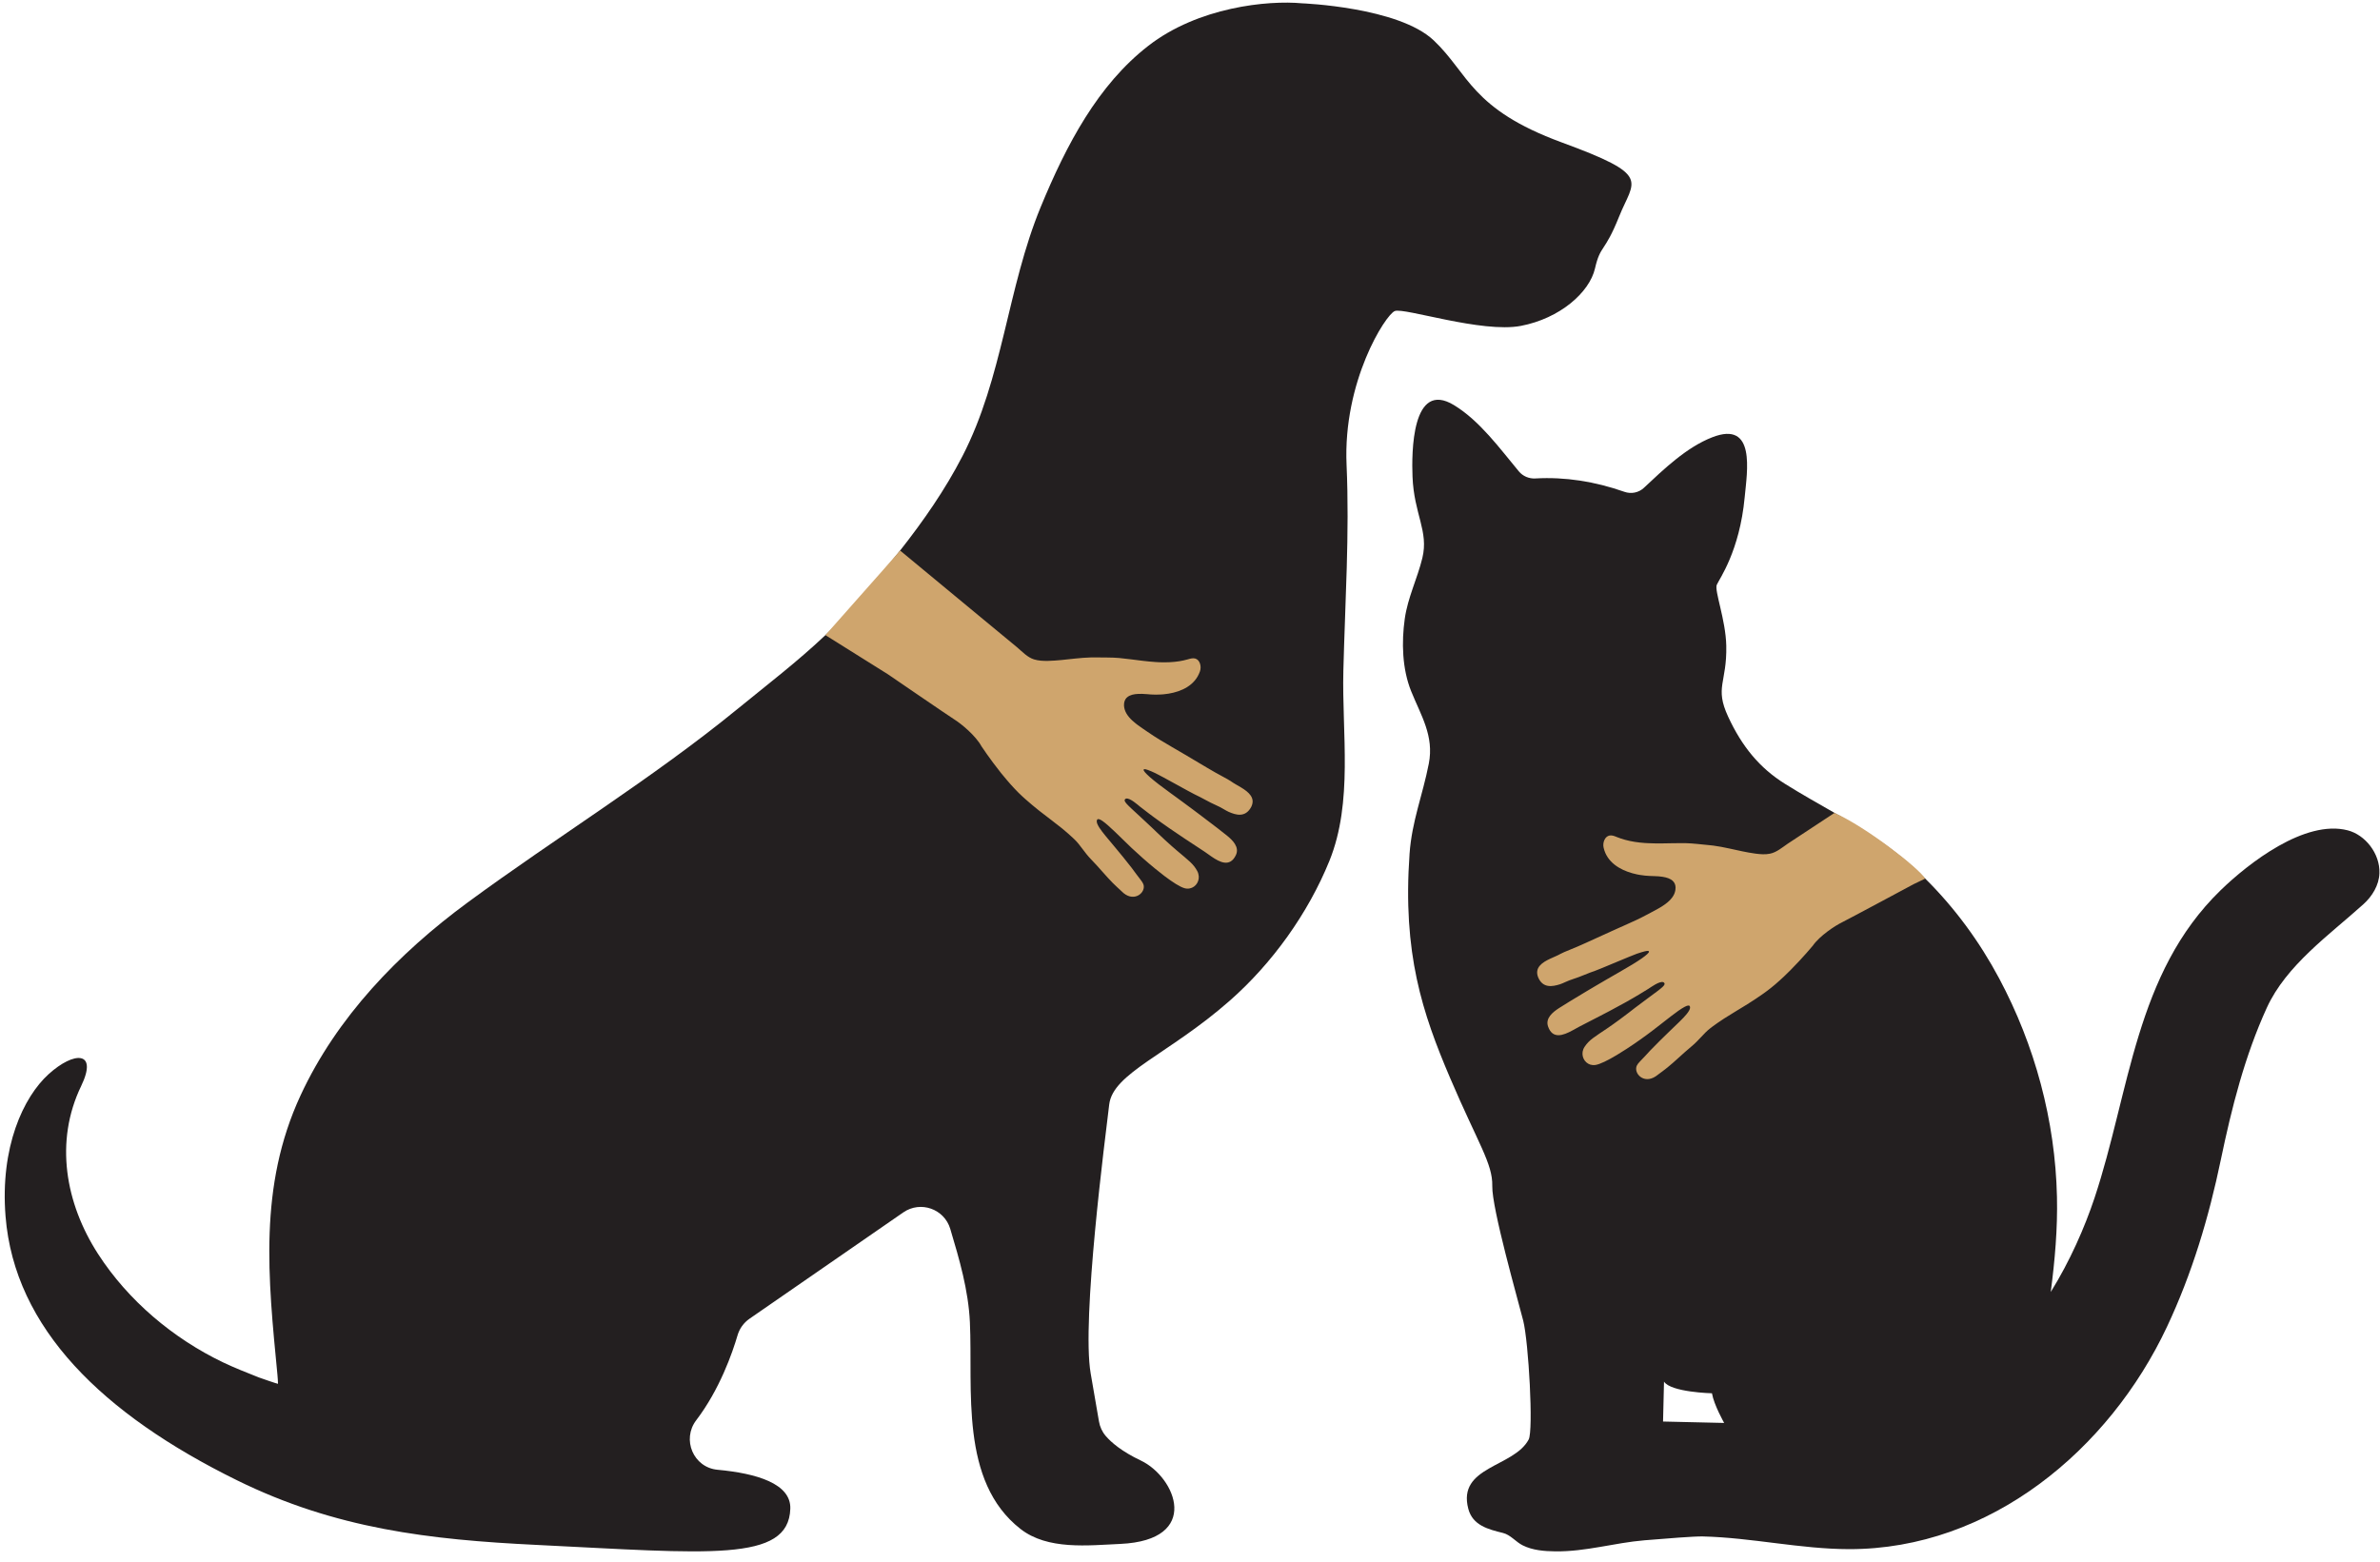
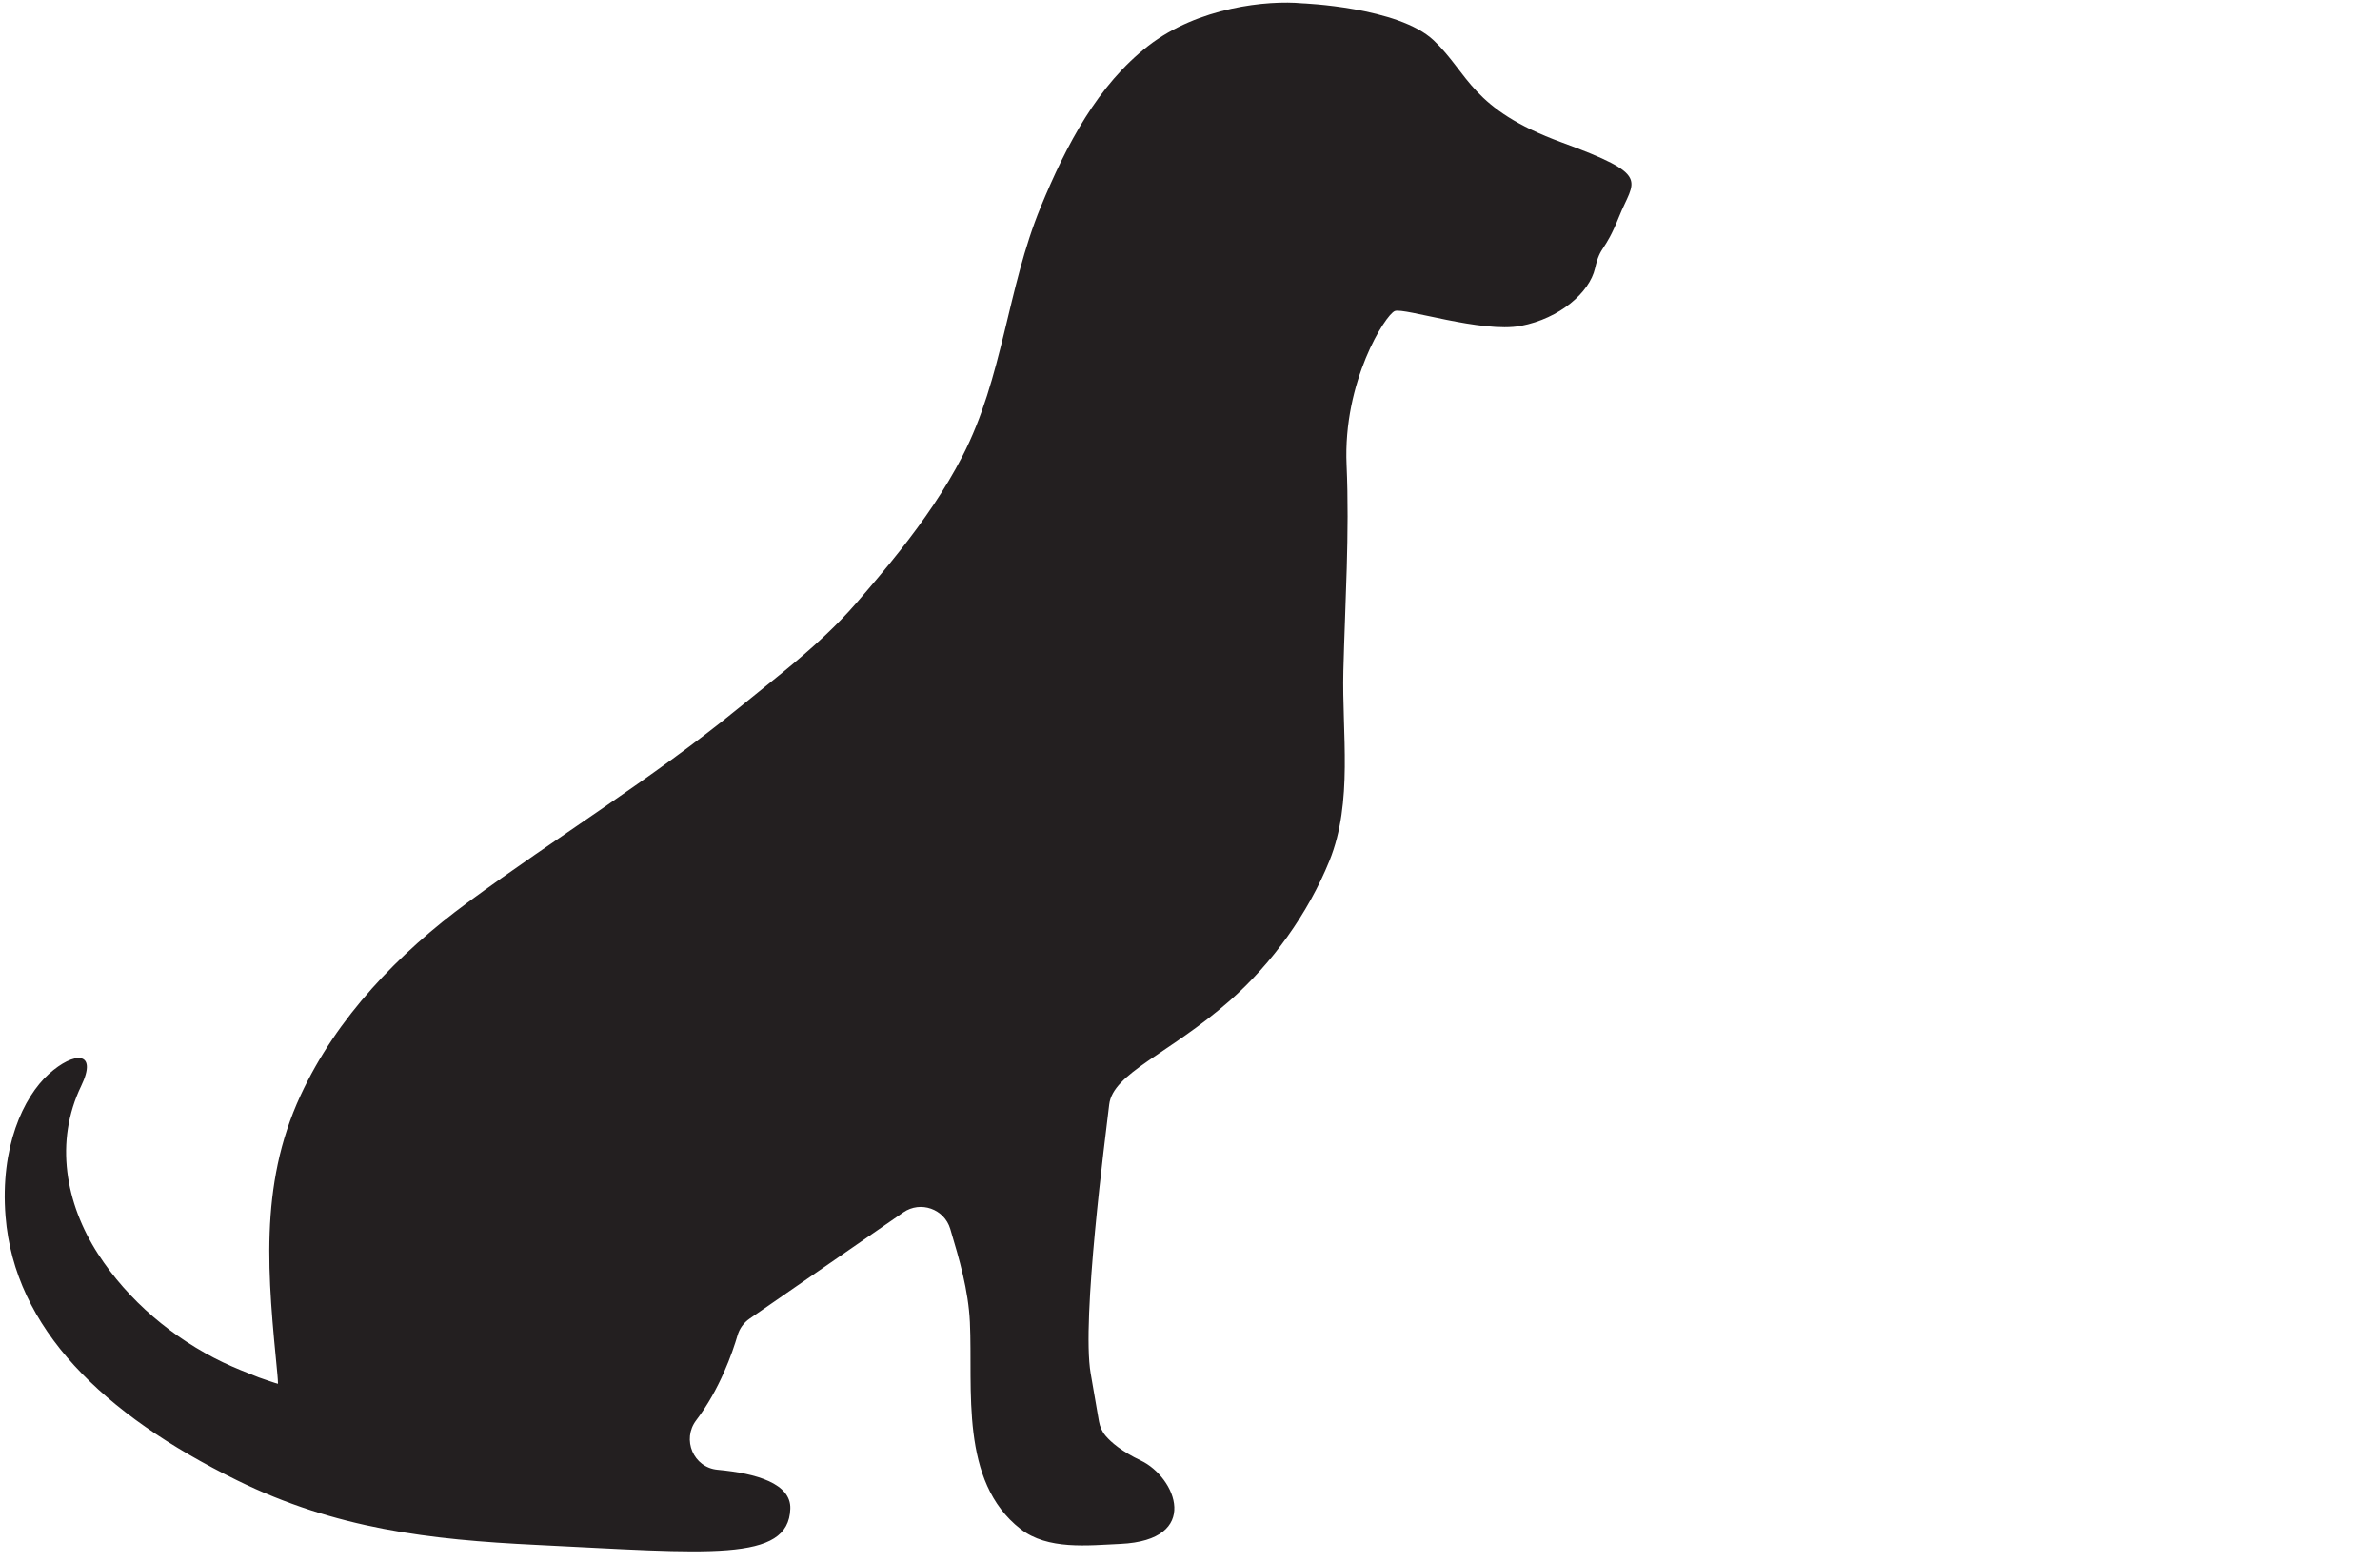
<svg xmlns="http://www.w3.org/2000/svg" fill="#000000" height="298.6" preserveAspectRatio="xMidYMid meet" version="1" viewBox="22.2 101.5 454.8 298.6" width="454.8" zoomAndPan="magnify">
  <g>
    <g id="change1_1">
      <path d="M 331.602 142.883 C 328.766 149.969 328.059 148.195 326.992 152.801 C 325.934 157.406 320.262 162.367 312.82 163.785 C 305.383 165.203 290.5 160.242 288.73 160.949 C 286.957 161.66 278.809 174.414 279.52 190.359 C 280.098 203.473 279.234 216.586 278.906 229.695 C 278.609 241.57 280.812 254.754 276.238 266.035 C 272.172 276.055 265.297 285.637 257.191 292.758 C 245.5 303.031 234.871 306.574 234.16 312.598 C 233.453 318.621 228.848 353.695 230.617 363.973 L 232.203 373.156 C 232.379 374.191 232.82 375.164 233.508 375.957 C 234.559 377.176 236.547 378.902 240.184 380.629 C 246.914 383.816 251.875 395.863 236.285 396.574 C 230.133 396.852 222.406 397.781 217.199 393.707 C 205.539 384.594 208.141 367.027 207.539 354.199 C 207.246 348.039 205.535 342.215 203.789 336.367 C 202.645 332.539 198.102 330.938 194.812 333.215 L 165.426 353.535 C 164.32 354.301 163.512 355.418 163.137 356.715 C 162.16 360.039 159.742 367.027 155.246 372.934 C 152.438 376.617 154.711 381.98 159.32 382.402 C 166.793 383.09 173.375 385.055 173.223 389.844 C 172.891 400.164 157.633 398.367 124.684 396.762 C 104.324 395.77 86.363 393.707 67.484 384.41 C 41.832 371.781 24.984 355.379 23.262 333.984 C 22.199 320.73 26.66 311.172 31.5 306.785 C 36.34 302.406 40.977 302.289 37.711 309.055 C 32.586 319.68 34.707 331.488 40.926 341.137 C 46.691 350.07 55.289 357.312 64.855 361.891 C 67.062 362.941 69.367 363.844 71.637 364.746 C 71.875 364.84 75.328 366.035 75.324 365.973 C 75.305 365.406 75.273 364.84 75.219 364.281 C 73.43 345.746 71.559 328.281 79.629 310.863 C 86.57 295.879 98.387 283.68 111.566 273.98 C 128.5 261.52 146.785 250.348 163.059 237.059 C 168.805 232.363 174.605 227.93 179.93 222.887 C 181.973 220.957 183.949 218.934 185.82 216.777 C 188.66 213.492 191.496 210.156 194.203 206.719 C 198.672 201.043 202.801 195.102 206.109 188.691 C 213.852 173.707 214.691 156.566 221.051 141.109 C 226.012 129.062 232.035 117.719 241.602 110.281 C 251.168 102.84 264.453 101.523 271.016 102.133 C 271.016 102.133 289.438 102.84 296.172 109.219 C 302.902 115.594 303.258 122.332 320.617 128.711 C 337.977 135.086 334.434 135.797 331.602 142.883" fill="#231f20" />
    </g>
    <g id="change2_1">
-       <path d="M 261.281 255.754 C 260.156 257.812 258.363 257.266 256.977 256.656 C 256.422 256.418 255.602 255.824 254.5 255.352 C 253.316 254.848 251.953 254 250.426 253.289 C 249.801 253.004 243.961 249.719 242.996 249.273 C 242.375 248.98 241.895 248.773 241.539 248.652 C 241.016 248.469 240.766 248.457 240.738 248.605 C 240.715 248.707 240.805 248.875 241.004 249.109 C 241.207 249.355 241.531 249.664 241.969 250.055 C 242.844 250.816 244.176 251.852 245.945 253.125 C 246.074 253.215 246.203 253.309 246.336 253.406 C 246.914 253.82 247.547 254.281 248.199 254.77 C 248.848 255.246 249.52 255.738 250.188 256.242 C 250.727 256.645 251.27 257.051 251.793 257.449 C 253.98 259.094 255.934 260.598 256.715 261.242 L 256.73 261.258 C 257.75 262.094 259.09 263.398 258.371 264.922 C 257.234 267.32 255.273 266.285 253.699 265.199 C 253.23 264.879 252.801 264.559 252.438 264.312 C 252.035 264.047 251.641 263.785 251.238 263.52 C 250.371 262.949 249.508 262.383 248.645 261.812 C 248.094 261.441 247.543 261.074 247 260.703 C 246.023 260.047 245.055 259.383 244.098 258.695 C 243.648 258.379 243.207 258.059 242.766 257.734 C 242.414 257.48 242.07 257.223 241.73 256.961 C 241.16 256.535 240.602 256.105 240.039 255.66 C 239.707 255.395 238.113 253.945 237.395 254.129 C 237.305 254.148 237.227 254.199 237.168 254.277 C 237.117 254.348 237.094 254.426 237.113 254.52 C 237.211 255.098 238.707 256.246 242.234 259.59 C 242.598 259.934 242.98 260.301 243.383 260.691 C 243.938 261.227 244.445 261.707 244.922 262.137 C 245.766 262.914 246.484 263.539 247.105 264.07 C 249.285 265.926 250.254 266.578 251.008 268.016 C 251.098 268.184 251.156 268.355 251.199 268.527 C 251.551 269.805 250.746 271.062 249.562 271.293 C 249.258 271.359 248.926 271.352 248.59 271.262 C 247.719 271.035 246.301 270.121 244.734 268.938 C 244.16 268.504 243.566 268.031 242.977 267.547 C 242.156 266.875 241.34 266.18 240.578 265.504 C 239.801 264.816 239.082 264.164 238.473 263.59 C 238.047 263.184 237.609 262.758 237.172 262.332 C 236.523 261.699 235.871 261.059 235.262 260.477 C 234.316 259.574 233.465 258.805 232.844 258.383 C 232.348 258.047 231.992 257.938 231.859 258.156 C 231.73 258.363 231.766 258.648 231.906 259 C 231.996 259.215 232.129 259.445 232.289 259.703 C 232.898 260.645 233.973 261.859 235.055 263.168 C 235.125 263.258 235.203 263.352 235.285 263.445 C 236.223 264.574 237.43 266.027 238.465 267.379 C 238.773 267.789 239.066 268.184 239.336 268.559 C 239.969 269.445 240.516 270 240.695 270.508 C 241.227 272.016 239.055 273.957 236.906 272.191 C 236.422 271.785 234.855 270.266 234.848 270.258 C 233.637 269.051 232.219 267.297 230.746 265.789 C 229.398 264.414 228.641 262.988 227.539 261.938 C 227.418 261.828 227.309 261.719 227.191 261.609 C 226.551 261.008 225.918 260.465 225.297 259.949 C 225.227 259.895 225.152 259.84 225.09 259.777 C 223.742 258.688 222.406 257.719 220.957 256.578 C 220.844 256.484 220.727 256.395 220.609 256.305 C 219.836 255.688 219.027 255.012 218.156 254.242 C 217.969 254.078 217.77 253.898 217.574 253.719 C 217.082 253.27 216.586 252.77 216.094 252.25 C 215.57 251.695 215.059 251.121 214.559 250.527 C 214.188 250.09 213.82 249.648 213.473 249.219 C 211.352 246.559 209.758 244.141 209.758 244.141 C 208.645 242.098 205.918 239.855 204.645 239.055 C 203.375 238.25 191.871 230.367 191.871 230.367 C 191.871 230.367 186.227 226.852 179.93 222.887 C 181.719 220.812 191.129 210.293 194.203 206.719 C 205.723 216.277 216.27 224.965 216.613 225.258 C 217.57 226.082 218.562 227.145 219.785 227.52 C 220.637 227.785 221.547 227.824 222.441 227.809 C 222.48 227.805 222.52 227.805 222.559 227.805 C 224.246 227.766 225.93 227.543 227.613 227.367 C 228.652 227.262 229.695 227.168 230.734 227.145 C 231.043 227.141 231.355 227.141 231.672 227.145 C 233.125 227.18 234.566 227.129 236.027 227.254 C 236.082 227.262 236.145 227.266 236.203 227.273 C 237.594 227.406 239.004 227.609 240.418 227.777 C 241.297 227.883 242.176 227.977 243.059 228.031 C 243.301 228.043 243.551 228.059 243.793 228.07 C 245.062 228.113 246.328 228.07 247.586 227.871 C 248.102 227.781 248.617 227.676 249.125 227.531 C 249.613 227.395 250.121 227.227 250.602 227.359 C 251.5 227.621 251.832 228.871 251.5 229.816 C 251.379 230.172 251.223 230.492 251.051 230.797 C 249.734 233.059 247.039 233.961 244.559 234.195 C 244.391 234.207 244.23 234.227 244.07 234.23 C 243.395 234.273 242.746 234.27 242.156 234.23 C 241.699 234.195 241.105 234.137 240.477 234.113 L 240.289 234.113 C 239.508 234.098 238.695 234.164 238.074 234.457 C 237.621 234.664 237.273 234.988 237.102 235.488 C 237.02 235.73 236.973 236.023 236.988 236.367 C 237.008 236.633 237.051 236.895 237.133 237.137 C 237.461 238.184 238.324 239.059 239.254 239.789 C 239.395 239.898 239.535 240.012 239.68 240.113 C 240.234 240.523 240.793 240.891 241.254 241.211 C 241.27 241.223 241.285 241.234 241.305 241.246 C 241.363 241.289 241.43 241.332 241.496 241.379 C 242.254 241.902 243.035 242.402 243.82 242.883 C 244.613 243.371 245.41 243.836 246.215 244.305 C 246.363 244.391 246.508 244.473 246.656 244.562 C 247.164 244.855 247.676 245.152 248.184 245.453 C 248.246 245.484 248.305 245.52 248.367 245.559 C 249.711 246.348 251.406 247.355 252.98 248.297 C 255.02 249.527 256.914 250.434 257.5 250.871 C 258.461 251.578 260.391 252.352 261.199 253.547 C 261.613 254.152 261.73 254.879 261.281 255.754" fill="#cfa56d" />
-     </g>
+       </g>
    <g id="change1_2">
-       <path d="M 339.996 373.184 L 340.18 365.551 C 341.48 367.598 349.34 367.785 349.34 367.785 C 349.73 370.039 351.676 373.453 351.676 373.453 Z M 470.836 260.195 C 462.676 258.078 451.891 266.445 446.504 271.684 C 430.199 287.555 429.242 310.023 422.445 330.465 C 420.562 336.109 417.746 342.535 414.082 348.426 C 414.871 342.395 415.41 336.332 415.27 330.23 C 414.945 315.699 411.059 301.281 404.211 288.469 C 400.48 281.477 395.734 274.996 390.098 269.418 C 389.375 268.691 388.633 267.988 387.871 267.297 C 383.238 263.078 378.055 259.922 372.762 256.859 C 369.609 255.047 366.426 253.266 363.301 251.309 C 358.43 248.273 355.066 244.156 352.438 238.477 C 349.805 232.801 352.23 232.031 352.078 224.898 C 351.969 219.961 349.785 214.383 350.262 213.27 C 350.738 212.16 354.629 206.855 355.594 196.547 C 356.059 191.609 357.785 181.793 349.383 185.078 C 344.461 186.996 340.125 191.188 336.328 194.742 C 335.332 195.672 333.898 195.949 332.613 195.496 C 326.949 193.508 321.273 192.621 315.598 192.941 C 314.383 193.012 313.211 192.516 312.434 191.582 C 308.797 187.207 304.992 181.953 300.07 178.941 C 291.941 173.973 291.945 188.133 292.121 192.59 C 292.398 199.785 295.246 202.996 294.004 208.133 C 293.047 212.086 291.215 215.684 290.641 219.754 C 290.004 224.227 290.145 229.348 291.855 233.59 C 293.723 238.234 296.273 242.121 295.234 247.449 C 294.043 253.551 291.996 258.445 291.555 264.68 C 290.207 283.738 293.992 295.062 299.312 307.539 C 304.637 320.016 307.465 323.902 307.363 328.164 C 307.266 332.434 312.246 349.844 313.277 353.914 C 314.301 357.977 315.254 374.844 314.316 376.621 C 311.492 381.957 300.633 381.723 302.781 389.867 C 303.617 393.047 306.605 393.789 309.398 394.477 C 310.863 394.836 311.863 396.203 313.191 396.855 C 315.098 397.805 317.301 397.969 319.395 397.996 C 325.25 398.074 330.688 396.363 336.438 395.883 C 340.863 395.512 346.004 395.113 347.57 395.145 C 356.938 395.367 366.227 397.562 375.547 397.574 C 402.512 397.613 425.258 378.535 436.281 355.105 C 441.105 344.852 444.285 334.188 446.582 323.16 C 448.648 313.246 451.148 303.336 455.375 294.098 C 459.082 285.98 467.312 280.195 473.812 274.332 C 475.504 272.816 476.82 270.676 476.891 268.379 C 477.016 264.629 474.18 261.062 470.836 260.195" fill="#231f20" />
-     </g>
+       </g>
    <g id="change2_2">
-       <path d="M 390.098 269.418 C 388.699 270.094 387.855 270.496 387.855 270.496 C 387.855 270.496 375.57 277.098 374.223 277.762 C 372.871 278.418 369.922 280.352 368.594 282.266 C 368.594 282.266 366.746 284.496 364.352 286.91 C 363.957 287.305 363.547 287.703 363.133 288.102 C 362.574 288.629 361.996 289.152 361.418 289.645 C 360.875 290.109 360.324 290.547 359.789 290.941 C 359.574 291.102 359.363 291.258 359.152 291.406 C 358.207 292.074 357.324 292.656 356.488 293.184 C 356.367 293.266 356.242 293.344 356.117 293.422 C 354.555 294.402 353.117 295.223 351.668 296.16 C 351.59 296.207 351.512 296.258 351.441 296.312 C 350.766 296.75 350.078 297.227 349.375 297.75 C 349.254 297.844 349.129 297.938 349 298.039 C 347.785 298.969 346.879 300.305 345.391 301.527 C 343.77 302.867 342.168 304.453 340.828 305.523 C 340.824 305.527 339.105 306.875 338.574 307.223 C 336.25 308.746 334.309 306.578 334.992 305.141 C 335.223 304.652 335.828 304.16 336.555 303.348 C 336.859 303.004 337.195 302.645 337.547 302.273 C 338.727 301.039 340.082 299.723 341.133 298.703 C 341.223 298.613 341.312 298.531 341.395 298.449 C 342.609 297.27 343.809 296.18 344.512 295.305 C 344.703 295.066 344.859 294.852 344.969 294.648 C 345.152 294.316 345.215 294.035 345.109 293.812 C 344.996 293.582 344.637 293.652 344.105 293.938 C 343.441 294.285 342.512 294.961 341.477 295.754 C 340.809 296.266 340.086 296.832 339.371 297.395 C 338.891 297.77 338.414 298.145 337.945 298.496 C 337.281 299.008 336.492 299.582 335.652 300.18 C 334.816 300.77 333.93 301.379 333.047 301.953 C 332.402 302.371 331.762 302.777 331.145 303.145 C 329.465 304.148 327.953 304.906 327.066 305.039 C 326.719 305.09 326.391 305.062 326.094 304.969 C 324.941 304.609 324.277 303.273 324.758 302.035 C 324.824 301.875 324.906 301.711 325.012 301.555 C 325.91 300.203 326.949 299.66 329.312 298.051 C 329.988 297.59 330.77 297.043 331.695 296.359 C 332.211 295.984 332.77 295.562 333.379 295.094 C 333.82 294.742 334.242 294.426 334.641 294.117 C 338.508 291.18 340.113 290.195 340.281 289.629 C 340.305 289.539 340.293 289.465 340.246 289.387 C 340.195 289.305 340.125 289.242 340.043 289.215 C 339.344 288.949 337.605 290.223 337.246 290.449 C 336.645 290.832 336.035 291.199 335.426 291.562 C 335.055 291.781 334.684 292.004 334.312 292.219 C 333.836 292.492 333.359 292.762 332.887 293.035 C 331.855 293.605 330.824 294.164 329.785 294.719 C 329.203 295.02 328.617 295.332 328.023 295.637 C 327.109 296.113 326.188 296.59 325.266 297.059 C 324.84 297.281 324.414 297.496 323.988 297.719 C 323.594 297.918 323.137 298.191 322.637 298.461 C 320.953 299.367 318.891 300.188 318.02 297.68 C 317.473 296.09 318.945 294.938 320.047 294.215 C 320.051 294.207 320.059 294.207 320.062 294.203 C 320.914 293.648 323.016 292.363 325.367 290.957 C 325.934 290.621 326.512 290.277 327.094 289.934 C 327.812 289.508 328.531 289.086 329.227 288.684 C 329.93 288.273 330.605 287.879 331.23 287.531 C 331.367 287.449 331.512 287.371 331.645 287.293 C 333.543 286.215 334.98 285.332 335.934 284.668 C 336.41 284.332 336.766 284.055 336.996 283.832 C 337.215 283.621 337.324 283.469 337.312 283.367 C 337.297 283.215 337.047 283.195 336.512 283.316 C 336.145 283.406 335.641 283.559 334.992 283.777 C 333.984 284.129 327.824 286.758 327.176 286.977 C 325.578 287.516 324.133 288.207 322.902 288.582 C 321.758 288.938 320.879 289.438 320.297 289.617 C 318.852 290.07 317.012 290.422 316.117 288.258 C 315.762 287.332 315.961 286.629 316.438 286.07 C 317.367 284.965 319.379 284.41 320.398 283.805 C 321.031 283.434 323.016 282.738 325.18 281.734 C 326.84 280.973 328.633 280.152 330.062 279.512 C 330.121 279.477 330.188 279.449 330.25 279.422 C 330.785 279.18 331.324 278.938 331.867 278.699 C 332.02 278.637 332.176 278.562 332.332 278.496 C 333.18 278.121 334.023 277.738 334.867 277.344 C 335.695 276.945 336.527 276.535 337.336 276.094 C 337.406 276.062 337.48 276.02 337.547 275.984 C 337.562 275.973 337.578 275.961 337.598 275.953 C 338.09 275.684 338.68 275.387 339.277 275.035 C 339.434 274.949 339.59 274.855 339.738 274.762 C 340.738 274.129 341.691 273.355 342.137 272.352 C 342.238 272.113 342.312 271.863 342.355 271.598 C 342.406 271.262 342.398 270.969 342.34 270.707 C 342.223 270.199 341.914 269.84 341.488 269.582 C 340.898 269.23 340.098 269.074 339.316 269.004 C 339.289 268.996 339.258 268.996 339.23 268.992 C 339.195 268.992 339.16 268.984 339.137 268.984 C 338.508 268.938 337.91 268.938 337.453 268.914 C 336.863 268.891 336.219 268.824 335.555 268.715 C 335.395 268.688 335.23 268.66 335.066 268.625 C 332.629 268.121 330.047 266.934 328.98 264.547 C 328.84 264.227 328.723 263.887 328.641 263.52 C 328.41 262.547 328.871 261.336 329.797 261.18 C 330.289 261.098 330.773 261.316 331.246 261.508 C 331.738 261.699 332.234 261.867 332.738 262.004 C 333.969 262.344 335.223 262.523 336.488 262.613 C 336.73 262.629 336.98 262.641 337.227 262.652 C 338.105 262.695 338.988 262.703 339.875 262.691 C 341.301 262.676 342.723 262.625 344.121 262.641 C 344.18 262.641 344.238 262.645 344.301 262.645 C 345.762 262.68 347.195 262.879 348.641 263.008 C 348.953 263.035 349.266 263.066 349.57 263.105 C 350.605 263.238 351.629 263.445 352.648 263.664 C 354.305 264.02 355.957 264.418 357.629 264.641 C 357.668 264.645 357.707 264.652 357.746 264.656 C 358.633 264.773 359.539 264.836 360.414 264.66 C 361.672 264.418 362.773 263.465 363.812 262.754 C 364.02 262.613 367.551 260.289 372.762 256.859 C 378.801 259.562 388.766 267.312 390.098 269.418" fill="#cfa56d" />
-     </g>
+       </g>
  </g>
</svg>